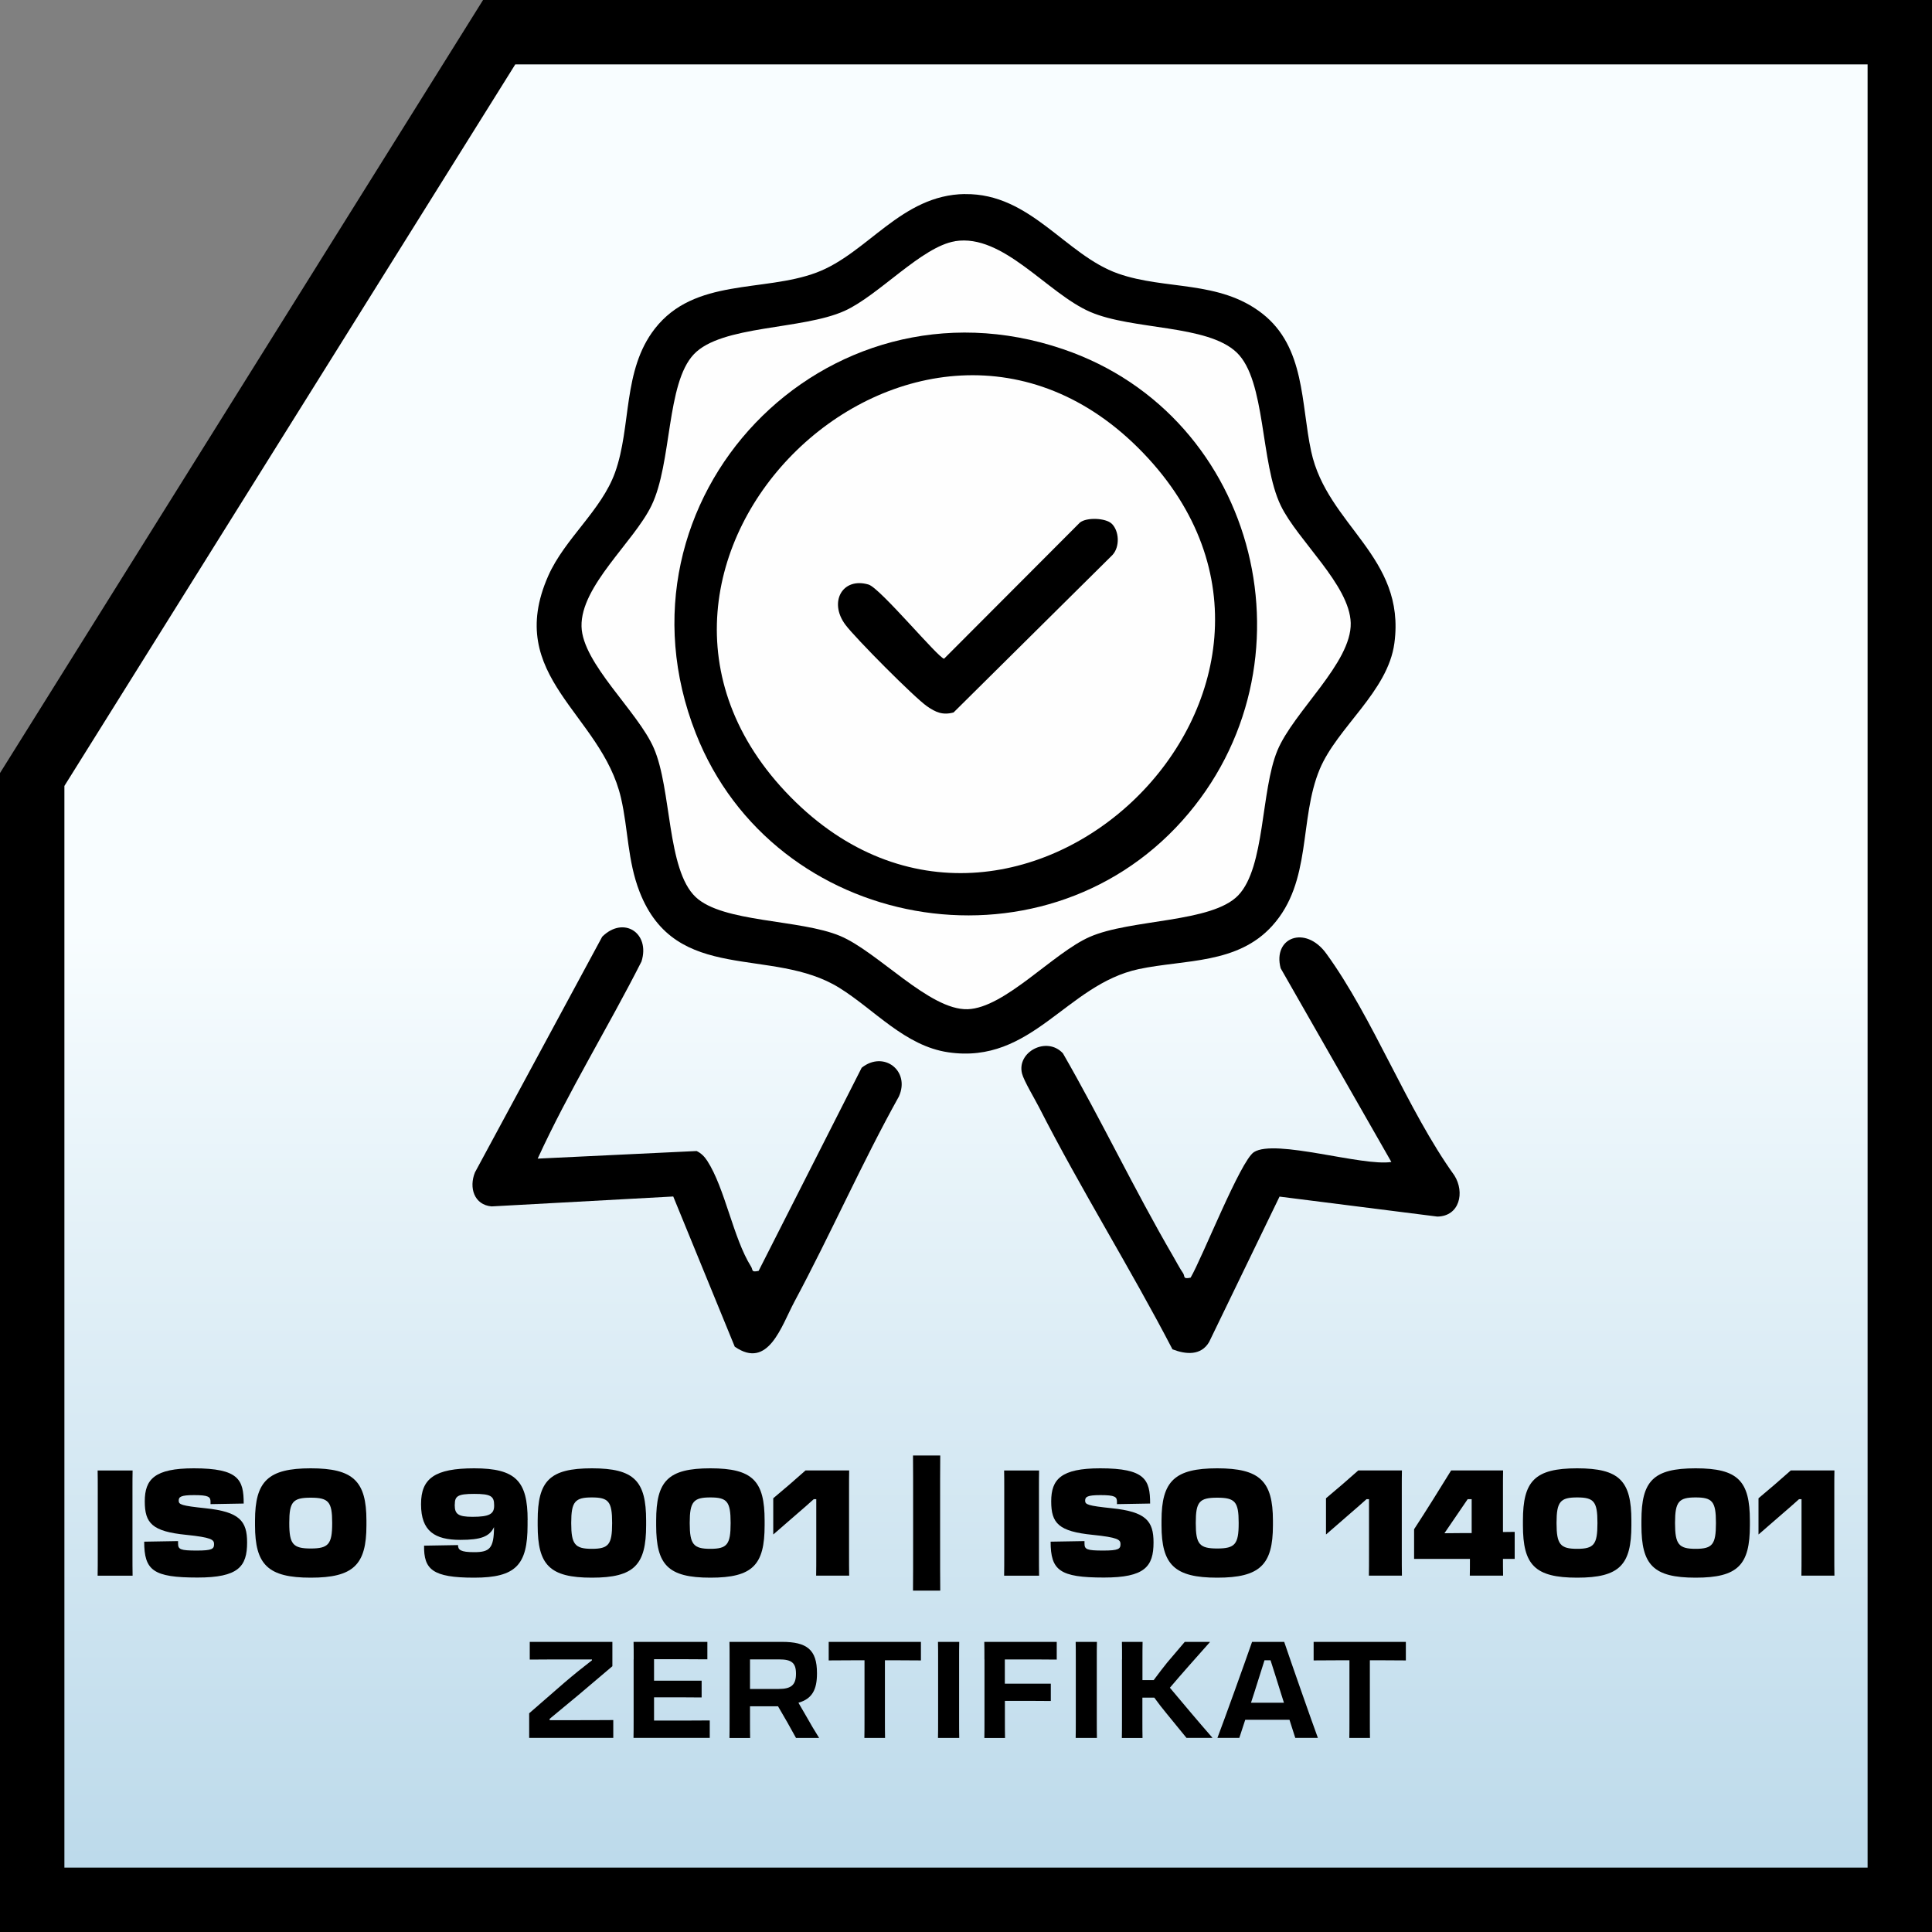
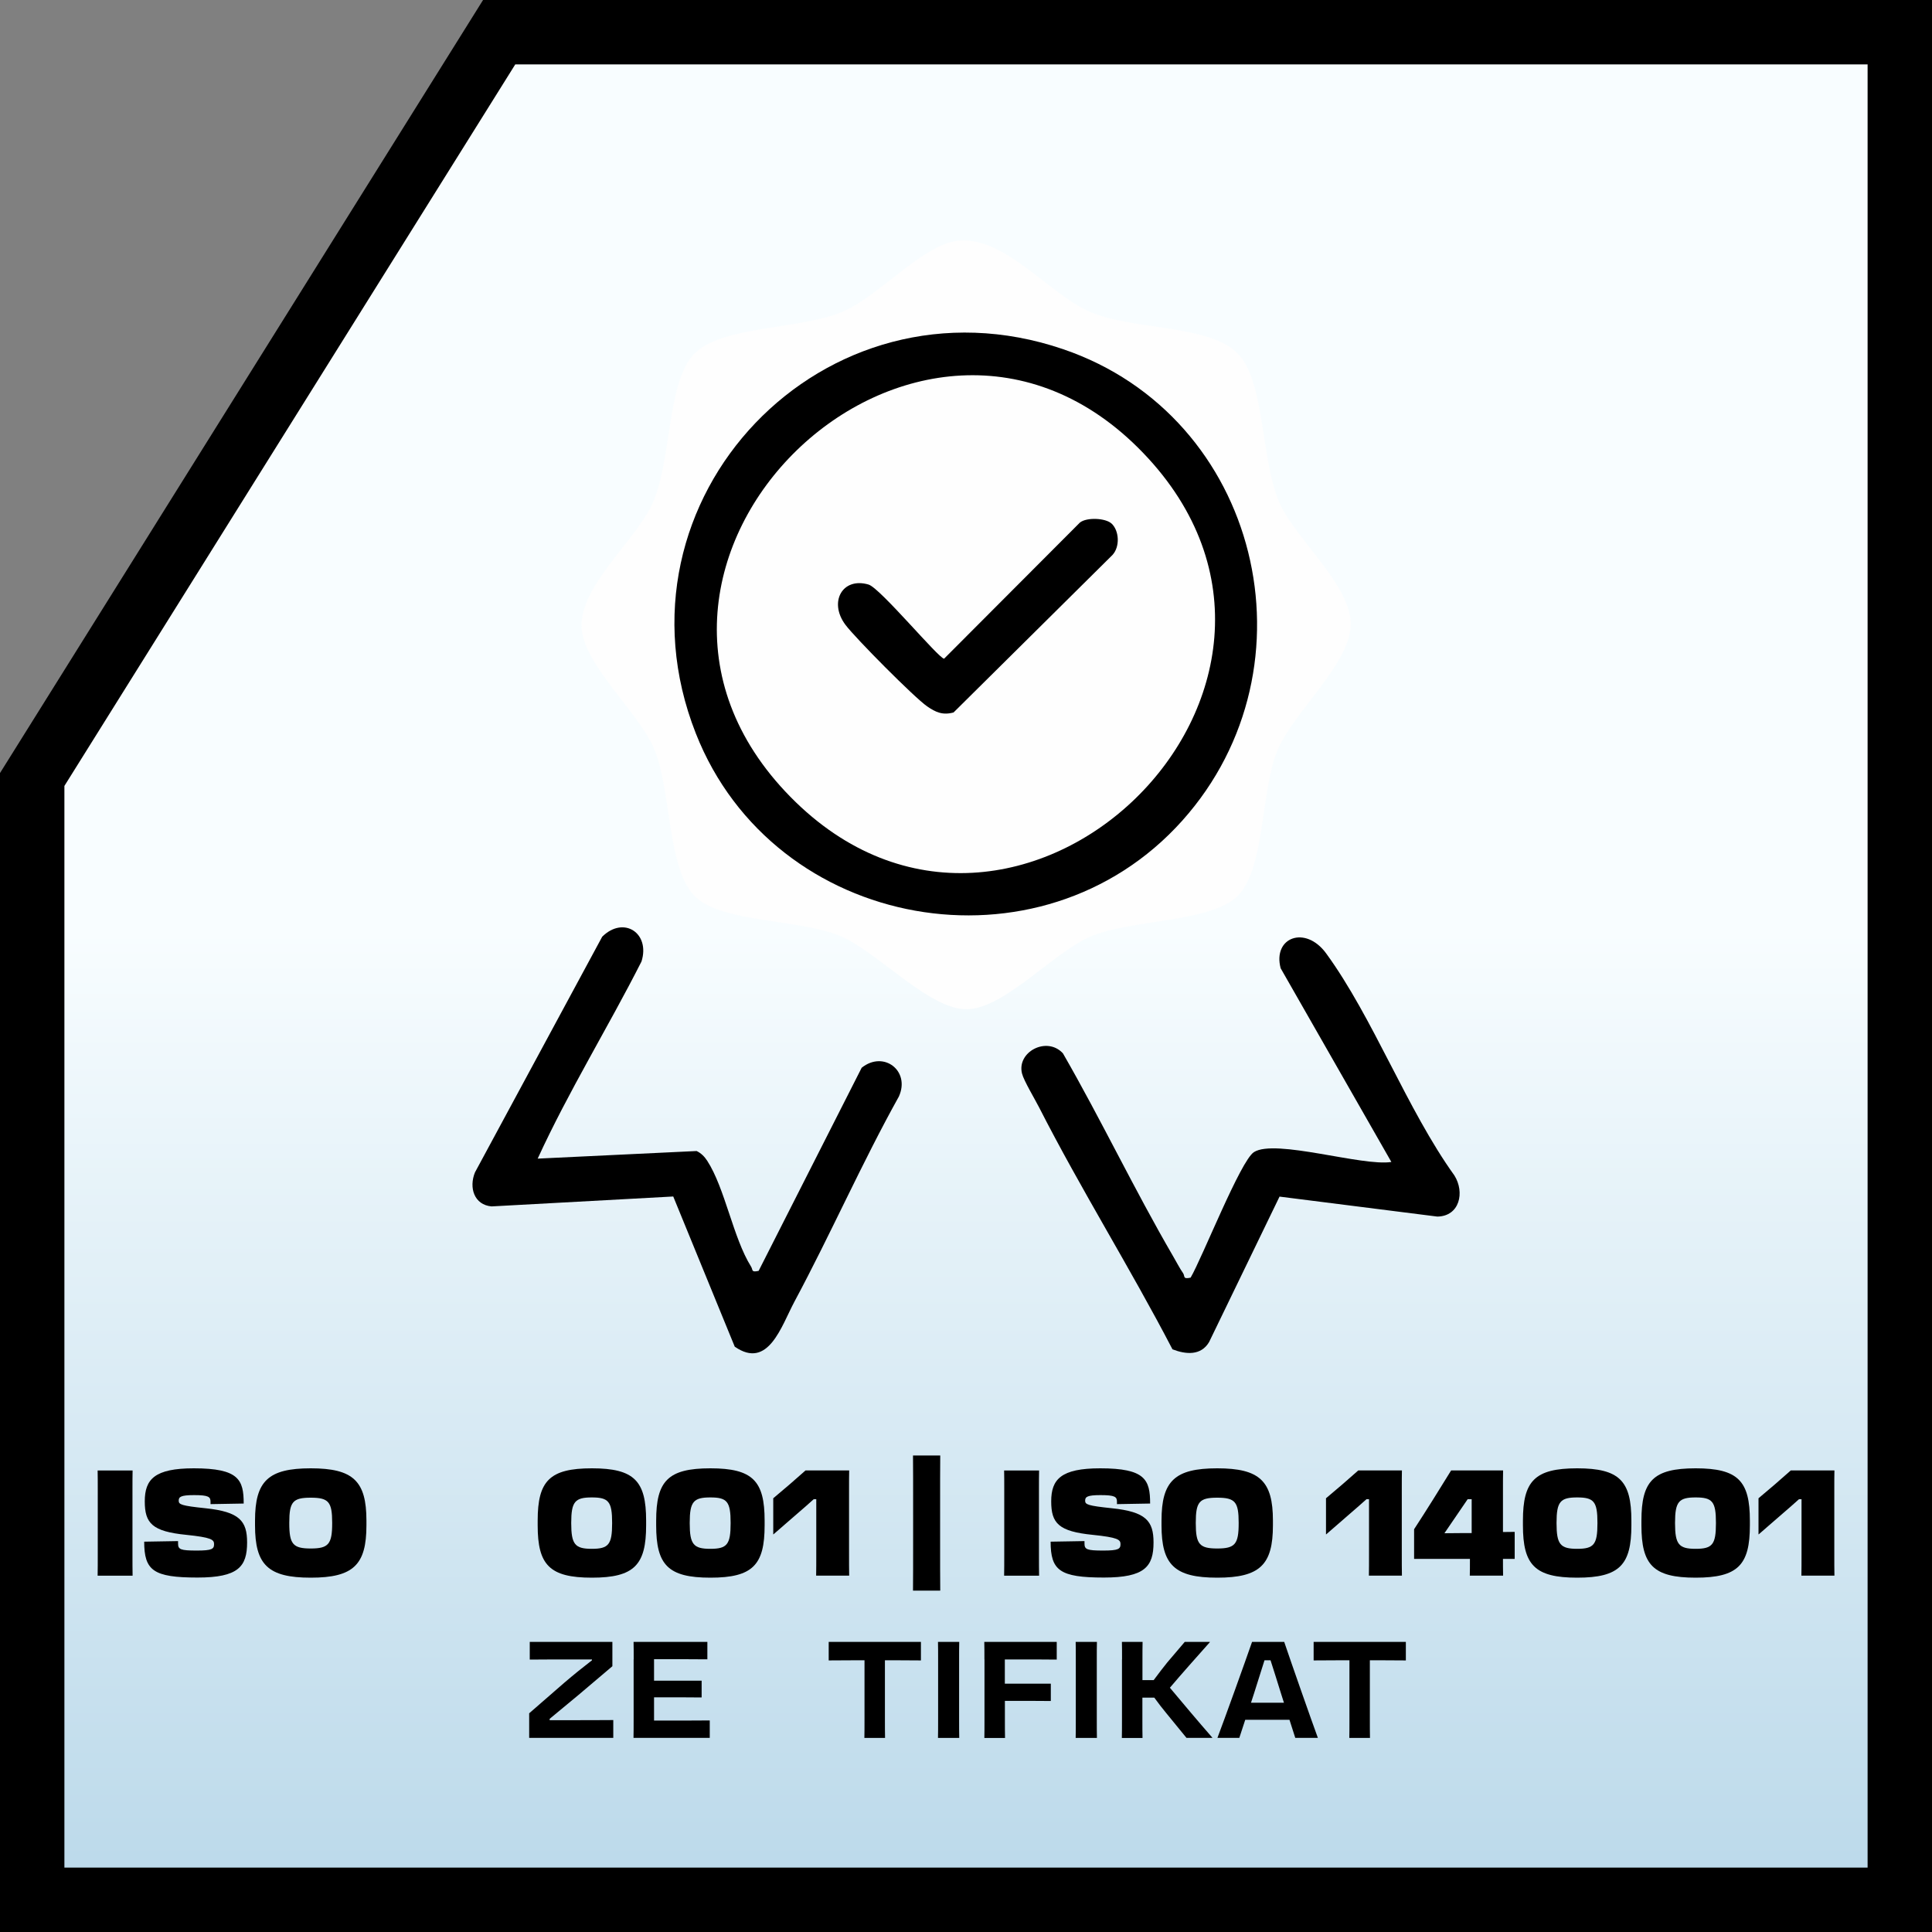
<svg xmlns="http://www.w3.org/2000/svg" id="Warstwa_2" viewBox="0 0 300 300">
  <rect x="0" y="0" width="300" height="300" fill="#808080" stroke="none" />
  <defs>
    <style>
      .cls-1 {
        fill: #fefefe;
      }

      .cls-2 {
        fill: url(#Gradient_bez_nazwy_3);
      }
    </style>
    <linearGradient id="Gradient_bez_nazwy_3" data-name="Gradient bez nazwy 3" x1="150" y1="1.57" x2="150" y2="299.57" gradientUnits="userSpaceOnUse">
      <stop offset=".48" stop-color="#f8fdff" />
      <stop offset=".61" stop-color="#e7f3f9" />
      <stop offset=".98" stop-color="#bbd9ea" />
    </linearGradient>
  </defs>
  <g id="Warstwa_1-2" data-name="Warstwa_1">
    <g>
      <polygon class="cls-2" points="75.85 1 1 120.78 1 299 299 299 299 1 75.85 1" />
      <path d="M75.01,0L0,120.04v179.96h300V0H75.01ZM290,290H10V122.04L80.01,10h209.99v280Z" />
    </g>
    <g>
-       <path d="M149.85,30.14c10.19-.13,15.6,9.48,23.79,12.35,7.33,2.57,15.67.99,22.34,6.18,6.72,5.23,6.01,14.02,7.62,21.43,2.49,11.53,14.72,16.31,12.92,29.76-1,7.53-8.86,13.05-11.59,19.57-3.27,7.82-1.15,17.43-7.37,24.32-5.41,6-13.58,5.22-20.73,6.73-11.27,2.4-16.55,14.83-29.58,12.92-6.73-.98-11.48-6.64-16.92-10.01-10.46-6.5-25.38-.42-31.02-14.92-1.88-4.84-1.75-9.67-2.88-14.55-3.02-13.12-18.24-18.79-11.3-34.5,2.56-5.78,8.25-10.15,10.37-16.04,2.58-7.17,1.13-15.85,6.18-22.34,6.17-7.92,16.87-5.63,25.09-8.71,7.96-2.98,13.15-12.07,23.07-12.2Z" />
      <path d="M198.69,185.8l-10.94,22.59c-1.26,2.14-3.61,1.94-5.69,1.13-6.57-12.64-14.22-24.84-20.69-37.53-.66-1.3-2.39-4.17-2.67-5.29-.85-3.36,3.85-5.85,6.35-3.14,5.95,10.33,11.1,21.19,17.1,31.49.47.8,1.07,1.96,1.56,2.65.32.46-.09.98,1.17.69,1.8-3.07,7.74-18.15,9.83-19.49,3.3-2.11,16.86,2.25,21.34,1.53l-17.19-30.08c-1.27-4.79,3.83-6.74,7.07-2.3,7.31,10.03,12.52,24.18,19.91,34.48,1.64,2.62.81,6.33-2.65,6.38l-24.49-3.1Z" />
      <path d="M83.49,179.91l24.68-1.18c.71.34,1.22.86,1.65,1.52,2.76,4.26,4.03,12.01,6.8,16.42.34.54-.03.93,1.18.67l16-31.54c3.41-2.73,7.58.47,5.78,4.46-5.79,10.4-10.59,21.36-16.21,31.84-2.04,3.8-4.06,10.64-9.28,7.01l-9.55-23.32-28.21,1.54c-2.71-.24-3.54-2.91-2.58-5.28l19.76-36.6c3.33-3.29,7.49-.56,6.1,3.85-5.21,10.28-11.32,20.14-16.12,30.61Z" />
      <path class="cls-1" d="M148.3,37.45c7.48-1.21,14.32,8.1,20.98,10.98,6.59,2.85,18.18,1.94,22.75,6.3s3.63,17.12,6.85,23.78c2.62,5.42,10.71,12.33,10.86,18.23.15,6.18-8.88,13.75-11.39,19.81-2.59,6.27-1.89,18.07-6.06,22.46-4.11,4.32-16.7,3.66-23.1,6.48-5.66,2.49-13.17,11.03-18.93,11.22-5.92.19-13.94-8.91-19.79-11.37-6.23-2.62-18.24-2.05-22.46-6.06-4.48-4.26-3.7-16.7-6.48-23.1-2.46-5.69-11.1-13.16-11.23-18.91-.15-6.28,8.12-13.11,10.86-18.76,3.21-6.63,2.28-18.98,6.59-23.51s16.79-3.76,23.38-6.72c5.29-2.38,11.99-9.98,17.17-10.82Z" />
      <path d="M183.6,127.41c-22.01,24.61-63.45,17.23-75.55-13.52-14.32-36.38,19.99-72.29,57.03-59.67,30.52,10.39,39.93,49.24,18.52,73.19Z" />
      <path class="cls-1" d="M122.75,123.75c-35.54-36.14,19.92-89.64,54.75-53.43,34.82,36.2-19.7,89.07-54.75,53.43Z" />
      <path d="M172.6,81.29c1.21,1.14,1.32,3.62.14,4.89l-24.67,24.45c-1.69.46-2.78-.03-4.11-.95-1.97-1.36-11.17-10.63-12.68-12.66-2.65-3.54-.46-7.45,3.59-6.25,1.81.54,10.91,11.51,11.73,11.51l21.09-21.14c1.07-.85,4-.7,4.91.16Z" />
    </g>
    <g>
      <path d="M15.18,231.21c0-1.15,0-2.02-.02-2.87h5.43c-.02.85-.02,1.7-.02,2.83v10.03c0,1.45,0,2.46.02,3.47h-5.43c.02-.99.02-2,.02-3.45v-10Z" />
      <path d="M22.38,239.39l5.27-.09v.39c0,.9.37,1.08,2.9,1.08,2.39,0,2.69-.25,2.69-1.01,0-.69-.44-1.03-4.32-1.43-5.29-.53-6.44-1.79-6.44-5.2s1.5-5.13,7.61-5.13c6.99,0,7.75,1.77,7.75,5.47l-5.15.09v-.37c0-.76-.3-1.03-2.55-1.03-2.09,0-2.39.28-2.39.87s.41.78,4.16,1.17c5.29.55,6.46,1.98,6.46,5.31,0,3.75-1.36,5.45-7.7,5.45-6.88,0-8.28-1.1-8.28-5.59Z" />
      <path d="M39.6,236.86v-.74c0-6.14,2.05-8.12,8.65-8.12s8.65,1.98,8.65,8.12v.74c0,6.12-2.02,8.12-8.65,8.12s-8.65-2-8.65-8.12ZM51.58,236.54v-.09c0-3.24-.55-3.89-3.33-3.89s-3.33.64-3.33,3.89v.09c0,3.24.58,3.91,3.33,3.91s3.33-.67,3.33-3.91Z" />
-       <path d="M81.92,236.04v.78c0,6.19-1.82,8.16-8.3,8.16s-7.82-1.29-7.77-4.97l5.27-.09c0,.74.39,1.1,2.51,1.1,2.42,0,3.06-.6,3.08-3.89-.71,1.47-2.02,1.98-5.24,1.98-3.96,0-6.09-1.36-6.09-5.5v-.09c0-3.96,2.16-5.52,8.25-5.52,6.48,0,8.3,2,8.3,8.03ZM70.61,233.62v.09c0,1.38.51,1.82,2.76,1.82,2.62,0,3.36-.44,3.36-1.72v-.09c0-1.4-.53-1.75-3.1-1.75s-3.01.35-3.01,1.66Z" />
      <path d="M83.49,236.86v-.74c0-6.14,1.82-8.12,8.42-8.12s8.42,1.98,8.42,8.12v.74c0,6.12-1.82,8.12-8.42,8.12s-8.42-2-8.42-8.12ZM95.05,236.54v-.09c0-3.29-.55-3.93-3.15-3.93s-3.2.64-3.2,3.93v.09c0,3.29.6,3.96,3.2,3.96s3.15-.67,3.15-3.96Z" />
      <path d="M101.89,236.86v-.74c0-6.14,1.82-8.12,8.42-8.12s8.42,1.98,8.42,8.12v.74c0,6.12-1.82,8.12-8.42,8.12s-8.42-2-8.42-8.12ZM113.45,236.54v-.09c0-3.29-.55-3.93-3.15-3.93s-3.2.64-3.2,3.93v.09c0,3.29.6,3.96,3.2,3.96s3.15-.67,3.15-3.96Z" />
      <path d="M126.75,232.79h-.39c-.76.69-1.63,1.45-2.48,2.18l-3.79,3.29-.02-.02v-5.59c1.79-1.49,3.36-2.85,5.01-4.32h6.78c-.02.81-.02,1.68-.02,2.81v10.05c0,1.47,0,2.48.02,3.47h-5.13c.02-.97.02-1.95.02-3.33v-8.53Z" />
      <path d="M141.77,226.01h4.23c-.02,1.82-.02,3.82-.02,10.49s0,8.65.02,10.49h-4.23c.02-1.82.02-3.82.02-10.49s0-8.67-.02-10.49Z" />
      <path d="M155.94,231.21c0-1.15,0-2.02-.02-2.87h5.43c-.02.85-.02,1.7-.02,2.83v10.03c0,1.45,0,2.46.02,3.47h-5.43c.02-.99.02-2,.02-3.45v-10Z" />
      <path d="M163.13,239.39l5.27-.09v.39c0,.9.37,1.08,2.9,1.08,2.39,0,2.69-.25,2.69-1.01,0-.69-.44-1.03-4.32-1.43-5.29-.53-6.44-1.79-6.44-5.2s1.5-5.13,7.61-5.13c6.99,0,7.75,1.77,7.75,5.47l-5.15.09v-.37c0-.76-.3-1.03-2.55-1.03-2.09,0-2.39.28-2.39.87s.41.78,4.16,1.17c5.29.55,6.46,1.98,6.46,5.31,0,3.75-1.36,5.45-7.7,5.45-6.88,0-8.28-1.1-8.28-5.59Z" />
      <path d="M180.36,236.86v-.74c0-6.14,2.05-8.12,8.65-8.12s8.65,1.98,8.65,8.12v.74c0,6.12-2.02,8.12-8.65,8.12s-8.65-2-8.65-8.12ZM192.34,236.54v-.09c0-3.24-.55-3.89-3.33-3.89s-3.33.64-3.33,3.89v.09c0,3.24.57,3.91,3.33,3.91s3.33-.67,3.33-3.91Z" />
      <path d="M212.58,232.79h-.39c-.76.69-1.63,1.45-2.48,2.18l-3.79,3.29-.02-.02v-5.59c1.79-1.49,3.36-2.85,5.01-4.32h6.78c-.02.81-.02,1.68-.02,2.81v10.05c0,1.47,0,2.48.02,3.47h-5.13c.02-.97.02-1.95.02-3.33v-8.53Z" />
      <path d="M219.58,237.46c1.82-2.78,4.12-6.48,5.75-9.13h8.07c-.02.99-.02,1.72-.02,2.85v6.71c.64,0,1.26-.02,1.82-.02v4.19h-1.82c0,.9,0,1.56.02,2.6h-5.17c.02-.69.02-1.56.02-2.6h-8.67v-4.6ZM228.52,232.79h-.62l-3.61,5.29c1.2-.02,1.89-.02,2.37-.02h1.86v-5.27Z" />
      <path d="M236.48,236.86v-.74c0-6.14,1.82-8.12,8.42-8.12s8.42,1.98,8.42,8.12v.74c0,6.12-1.82,8.12-8.42,8.12s-8.42-2-8.42-8.12ZM248.05,236.54v-.09c0-3.29-.55-3.93-3.15-3.93s-3.2.64-3.2,3.93v.09c0,3.29.6,3.96,3.2,3.96s3.15-.67,3.15-3.96Z" />
      <path d="M254.88,236.86v-.74c0-6.14,1.82-8.12,8.42-8.12s8.42,1.98,8.42,8.12v.74c0,6.12-1.82,8.12-8.42,8.12s-8.42-2-8.42-8.12ZM266.45,236.54v-.09c0-3.29-.55-3.93-3.15-3.93s-3.2.64-3.2,3.93v.09c0,3.29.6,3.96,3.2,3.96s3.15-.67,3.15-3.96Z" />
      <path d="M279.74,232.79h-.39c-.76.69-1.63,1.45-2.48,2.18l-3.79,3.29-.02-.02v-5.59c1.79-1.49,3.36-2.85,5.01-4.32h6.78c-.02.81-.02,1.68-.02,2.81v10.05c0,1.47,0,2.48.02,3.47h-5.13c.02-.97.02-1.95.02-3.33v-8.53Z" />
      <path d="M95.23,267.09v2.77h-13.06v-3.82l5.4-4.7c1.49-1.28,2.94-2.44,4.35-3.53v-.13h-3.51c-1.89,0-4.47,0-6.15.02v-2.75h12.83v3.78l-5.25,4.45c-1.49,1.24-2.98,2.48-4.49,3.72v.21h2.48c2.1,0,5.73,0,7.41-.02Z" />
      <path d="M98.4,257.66c0-1.09,0-1.93-.02-2.71h11.46v2.71c-1.47-.02-4.81-.02-6.89-.02h-1.39v3.34h7.39v2.6c-1.18-.02-4.09-.02-5.77-.02h-1.62v3.61h1.49c2.18,0,5.48,0,7.16-.02v2.71h-11.84c.02-.82.02-1.7.02-2.9v-9.3Z" />
-       <path d="M113.29,257.66c0-1.09,0-1.93-.02-2.71h8.17c3.84,0,5.42,1.2,5.42,4.83v.08c0,2.48-.73,3.93-2.88,4.54.4.67.8,1.39,1.24,2.14.61,1.09,1.28,2.23,1.97,3.32h-3.59c-.42-.76-.88-1.57-1.34-2.41l-1.45-2.5h-4.35v2.02c0,1.2,0,2.06.02,2.9h-3.21c.02-.82.02-1.7.02-2.9v-9.3ZM116.46,257.66v4.6h4.47c1.95,0,2.67-.65,2.67-2.35v-.04c0-1.68-.71-2.2-2.62-2.2h-4.51Z" />
      <path d="M134.25,257.81h-1.81c-.84,0-1.95,0-3.76.02v-2.88h14.32v2.88c-1.51-.02-2.65-.02-3.49-.02h-2.1v9.15c0,1.2,0,2.04.02,2.9h-3.21c.02-.84.02-1.7.02-2.9v-9.15Z" />
      <path d="M145.67,257.66c0-1.09,0-1.91-.02-2.71h3.3c-.02.8-.02,1.62-.02,2.71v9.3c0,1.2,0,2.04.02,2.9h-3.3c.02-.84.02-1.7.02-2.9v-9.3Z" />
      <path d="M152.86,257.66c0-1.09,0-1.93-.02-2.71h11.25v2.75c-1.47-.02-3.44-.02-5.65-.02h-2.41v3.76h7.14v2.69c-1.28-.02-4.56-.02-6-.02h-1.13v2.86c0,1.2,0,2.04.02,2.9h-3.21c.02-.84.02-1.7.02-2.9v-9.3Z" />
      <path d="M167.05,257.66c0-1.09,0-1.91-.02-2.71h3.3c-.02.8-.02,1.62-.02,2.71v9.3c0,1.2,0,2.04.02,2.9h-3.3c.02-.84.02-1.7.02-2.9v-9.3Z" />
      <path d="M174.23,257.66c0-1.09,0-1.91-.02-2.71h3.21c-.02.8-.02,1.62-.02,2.71v3.23h1.74c.84-1.11,1.49-1.99,2.1-2.73l2.73-3.21h3.88l.02.04c-2.04,2.29-4.45,5-6.21,7.08,2.16,2.58,4.35,5.19,6.59,7.75l-.02.04h-3.99l-3.17-3.88c-.57-.69-1.16-1.45-1.83-2.37h-1.85v3.36c0,1.2,0,2.04.02,2.9h-3.21c.02-.84.02-1.7.02-2.9v-9.3Z" />
      <path d="M199.41,254.95c1.07,3.17,4.18,12.05,5.23,14.91h-3.51l-.9-2.81h-6.87l-.92,2.81h-3.4c1.09-2.86,4.28-11.74,5.38-14.91h5ZM194.25,264.4h5.12l-.46-1.45c-.57-1.81-1.13-3.65-1.62-5.14h-.94c-.48,1.51-1.07,3.36-1.64,5.19l-.46,1.41Z" />
      <path d="M209.55,257.81h-1.81c-.84,0-1.95,0-3.76.02v-2.88h14.32v2.88c-1.51-.02-2.65-.02-3.49-.02h-2.1v9.15c0,1.2,0,2.04.02,2.9h-3.21c.02-.84.02-1.7.02-2.9v-9.15Z" />
    </g>
  </g>
</svg>